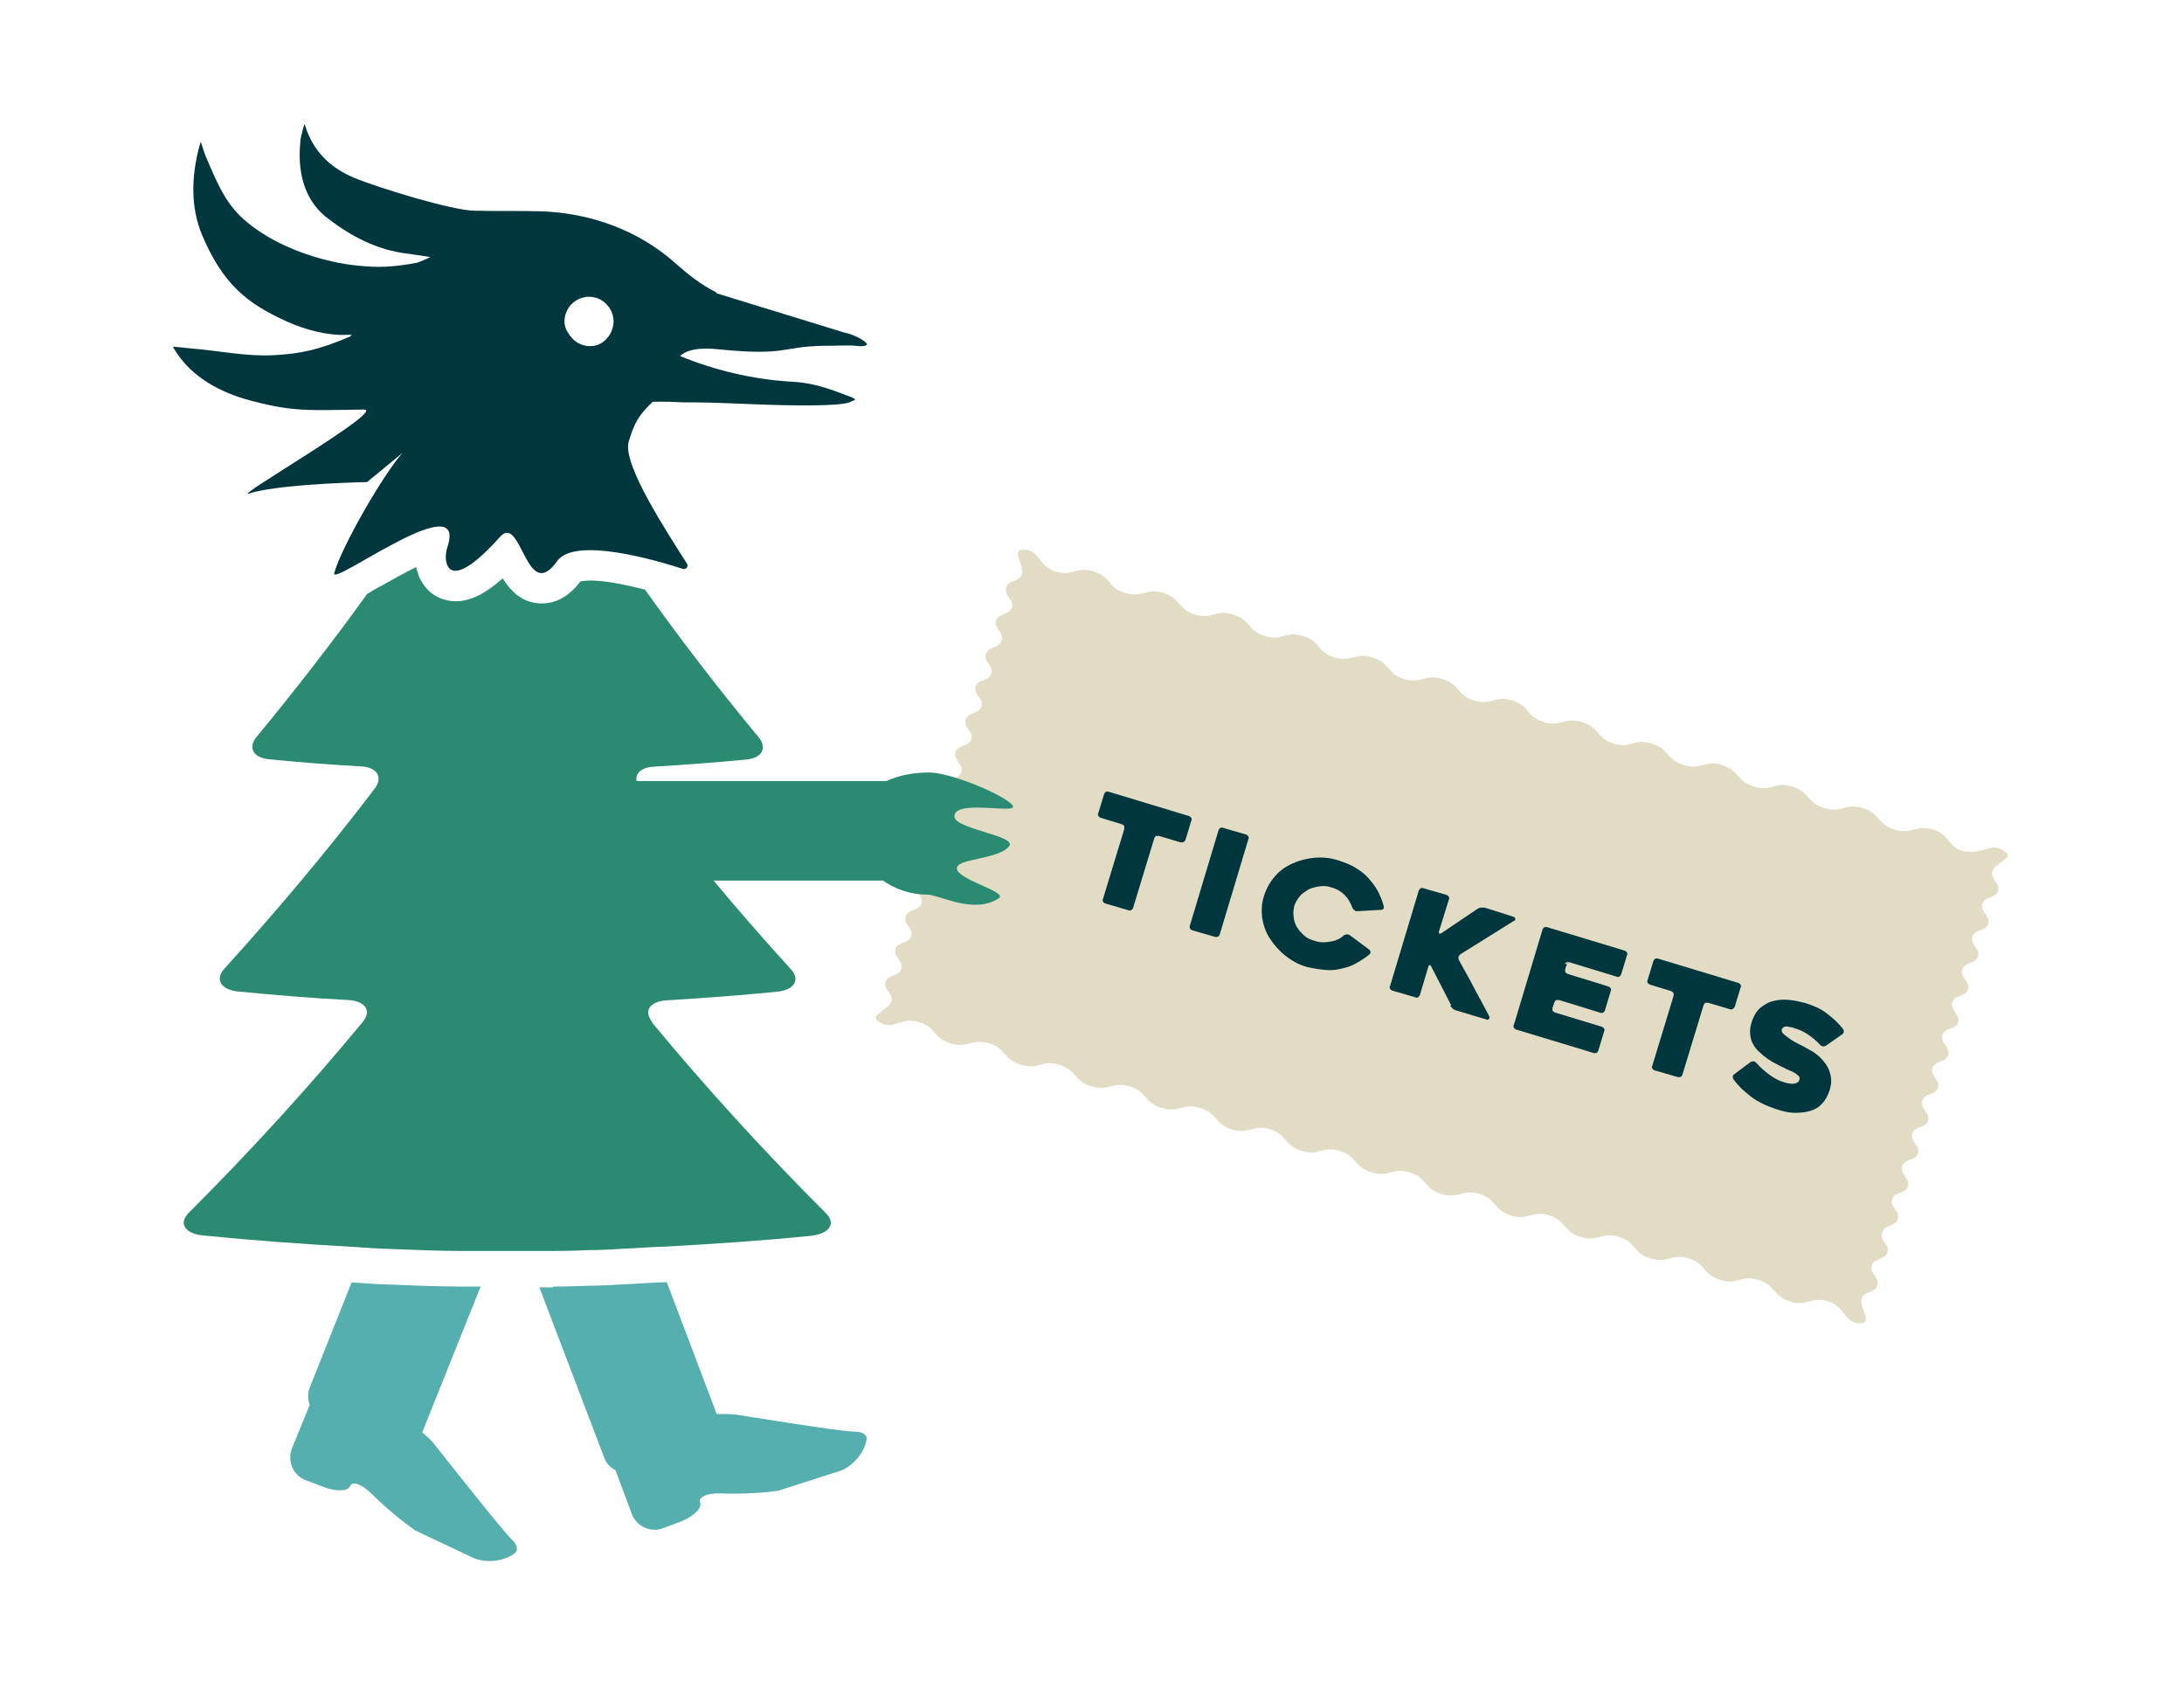
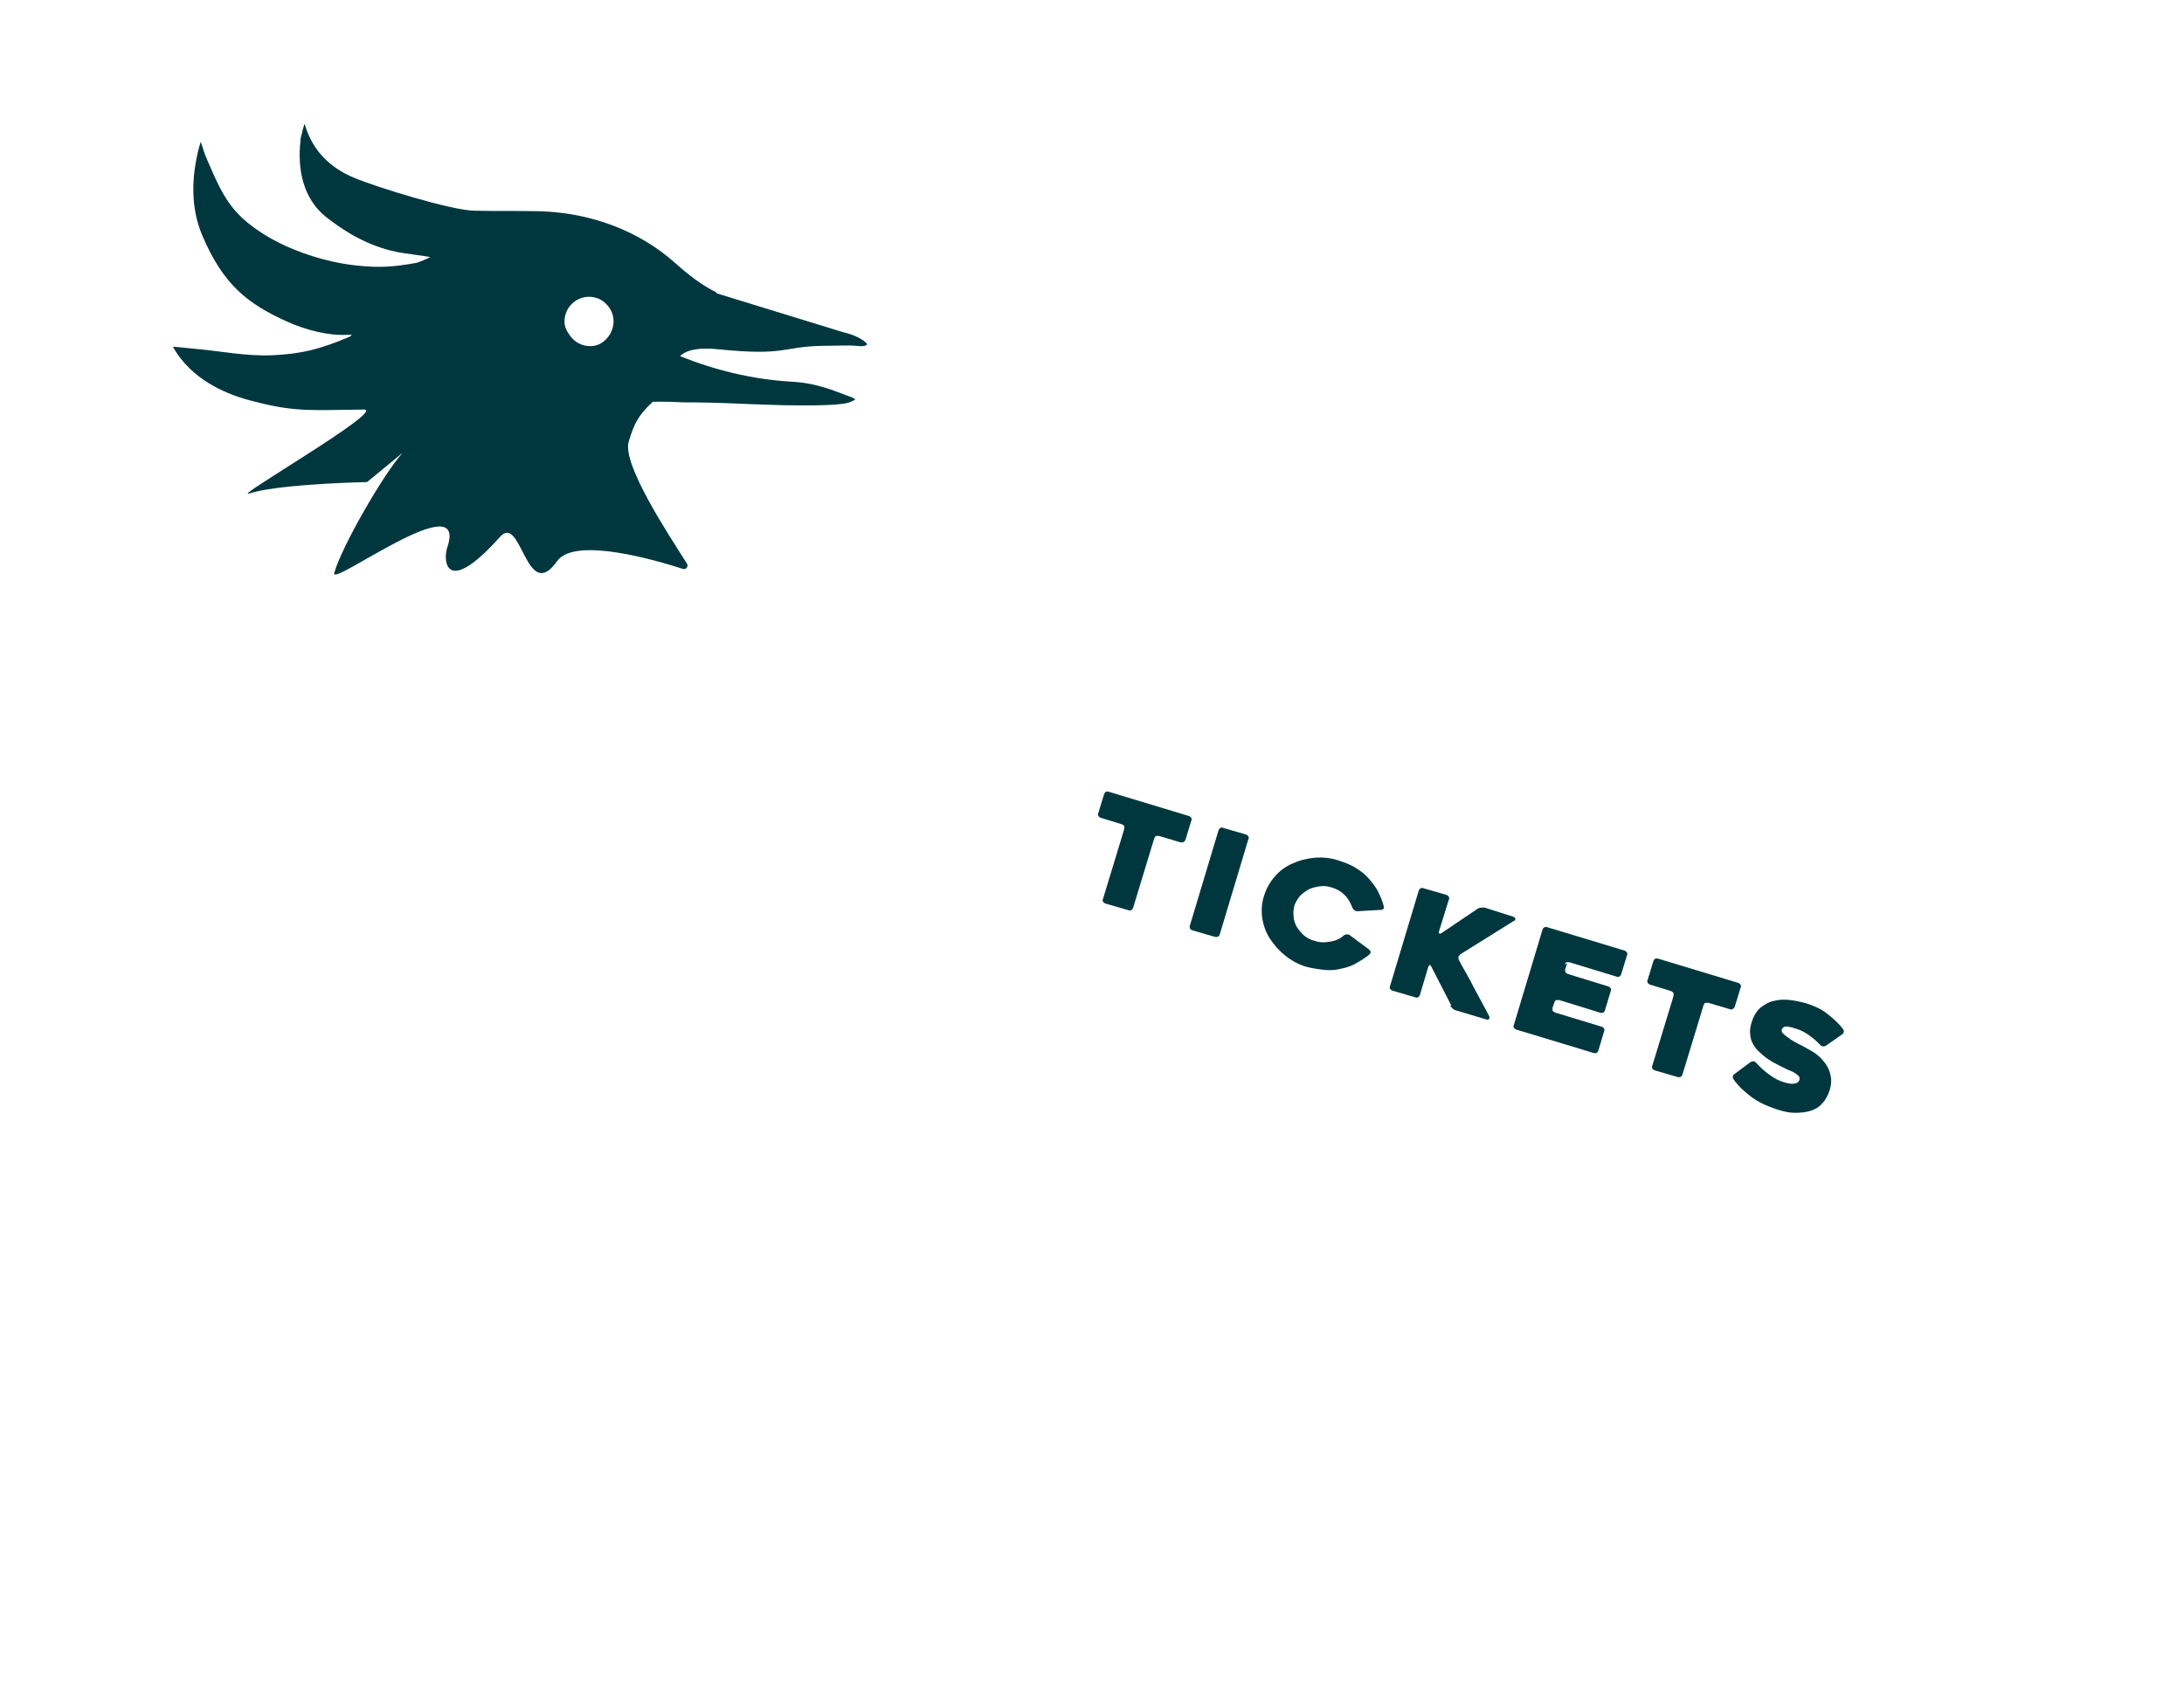
<svg xmlns="http://www.w3.org/2000/svg" id="Layer_1" x="0px" y="0px" viewBox="0 0 792 612" style="enable-background:new 0 0 792 612;" xml:space="preserve">
  <style type="text/css">	.st0{fill:#E2DCC5;}	.st1{fill:#2A8B72;}	.st2{fill:#00373E;}	.st3{fill:#55AFAF;}</style>
  <g>
    <g id="Layer_1_00000008852137093701707450000005908117805129519797_">
-       <path class="st0" d="M727.6,309.1c2.3,2.1-4.2,3.9-5.1,6.9c-0.8,2.9,2.9,4.1,2.1,7c-0.8,2.9-4.7,1.8-5.7,4.7   c-1,2.9,2.9,4.2,2.1,7.2c-0.8,2.9-4.7,1.8-5.7,4.7c-1,2.9,2.9,4.2,2,7.2c-1,2.9-4.7,1.8-5.7,4.7c-1,2.9,2.9,4.2,2.1,7.2   c-0.8,2.9-4.7,1.8-5.7,4.7c-1,2.9,2.9,4.2,2.1,7.2c-0.8,2.9-4.7,1.8-5.7,4.7c-1,2.9,2.9,4.2,2.1,7.2c-0.8,2.9-4.7,1.8-5.7,4.7   c-1,2.9,2.9,4.2,2,7.2c-1,2.9-4.7,1.8-5.7,4.7c-1,2.9,2.9,4.2,2.1,7.2c-0.8,2.9-4.7,1.8-5.7,4.7s2.9,4.2,2,7.2   c-1,2.9-4.7,1.8-5.7,4.7c-1,2.9,2.9,4.2,2.1,7.2c-0.8,2.9-4.7,1.8-5.7,4.7c-1,2.9,2.9,4.2,2,7.2s-4.7,1.8-5.7,4.9   c-1,3.1,2.9,4.2,2,7.2c-1,2.9-4.7,1.8-5.7,4.7c-1,2.9,2.9,4.2,2,7.3c-1,3.1-4.9,1.8-5.7,4.9c-0.8,3.1,3.6,8.2,0.3,8.7   c-6.5,1-6-5.9-12.4-7.8c-6.4-2-7.5,2-13.9,0c-6.4-2-5.1-5.9-11.4-7.8c-6.4-2-7.5,2-13.9,0c-6.4-2-5.2-5.9-11.4-7.8   c-6.2-2-7.5,2-13.9,0s-5.2-5.9-11.4-7.8c-6.2-2-7.5,2-13.9,0c-6.4-2-5.2-5.9-11.4-7.8c-6.2-2-7.5,2-13.9,0   c-6.4-2-5.1-5.9-11.4-7.8s-7.5,2-13.9,0s-5.2-5.9-11.4-7.8c-6.2-2-7.5,2-13.9,0c-6.4-2-5.2-5.9-11.4-7.8s-7.5,2-13.9,0   s-5.2-5.9-11.4-7.8c-6.2-2-7.5,2-13.9,0c-6.4-2-5.2-5.9-11.6-7.8s-7.5,2-13.9,0s-5.2-5.9-11.6-7.8s-7.5,2-13.9,0   c-6.4-2-5.2-5.9-11.6-7.8c-6.4-2-7.5,2-13.9,0c-6.4-2-5.2-5.9-11.6-7.8s-7.7,2-14,0s-5.2-5.9-11.6-7.8s-9.8,3.9-14.9-0.5   c-2.3-2.1,4.2-3.9,5.1-6.9s-2.9-4.1-2.1-7s4.7-1.8,5.7-4.7c1-2.9-2.9-4.2-2.1-7.2s4.7-1.8,5.7-4.7c1-2.9-2.9-4.2-2-7.2   c1-2.9,4.7-1.8,5.7-4.7c1-2.9-2.9-4.2-2.1-7.2s4.7-1.8,5.7-4.7c1-2.9-2.9-4.2-2.1-7.2s4.7-1.8,5.7-4.7c1-2.9-2.9-4.2-2.1-7.2   c0.8-2.9,4.7-1.8,5.7-4.7c1-2.9-2.9-4.2-2-7.2c1-2.9,4.7-1.8,5.7-4.7c1-2.9-2.9-4.2-2.1-7.2s4.7-1.8,5.7-4.7c1-2.9-2.9-4.2-2-7.2   c1-2.9,4.7-1.8,5.7-4.7c1-2.9-2.9-4.2-2.1-7.2c0.8-2.9,4.7-1.8,5.7-4.7c1-2.9-2.9-4.2-2-7.2c1-2.9,4.7-1.8,5.7-4.9   c1-3.1-2.9-4.2-2-7.2c1-2.9,4.7-1.8,5.7-4.7c1-2.9-2.9-4.2-2-7.3c1-3.1,4.9-1.8,5.7-4.9c0.8-3.1-3.6-8.2-0.3-8.7   c6.5-1,6,5.9,12.4,7.8c6.4,2,7.5-2,13.9,0c6.4,2,5.1,5.9,11.4,7.8s7.5-2,13.9,0c6.4,2,5.2,5.9,11.4,7.8c6.2,2,7.5-2,13.9,0   c6.4,2,5.2,5.9,11.4,7.8c6.2,2,7.5-2,13.9,0c6.4,2,5.2,5.9,11.4,7.8s7.5-2,13.9,0c6.4,2,5.1,5.9,11.4,7.8s7.5-2,13.9,0   c6.4,2,5.2,5.9,11.4,7.8c6.2,2,7.5-2,13.9,0c6.4,2,5.2,5.9,11.4,7.8c6.2,2,7.5-2,13.9,0c6.4,2,5.2,5.9,11.4,7.8   c6.2,2,7.5-2,13.9,0c6.4,2,5.2,5.9,11.6,7.8c6.4,2,7.5-2,13.9,0c6.4,2,5.2,5.9,11.6,7.8c6.4,2,7.5-2,13.9,0   c6.4,2,5.2,5.9,11.6,7.8c6.4,2,7.5-2,13.9,0c6.4,2,5.2,5.9,11.6,7.8c6.4,2,7.7-2,14,0c6.4,2,5.4,7.3,12.1,8   c7.5,0.7,9.3-4.1,14.4,0.5V309.1z" />
-       <path class="st1" d="M367,291.7c-4.7-4.4-22.9-11.6-30-11.6c-5.7,0-11.1,1-15.5,3.1h-118v36.1h116.7c4.4,3.1,10,5.1,16.2,5.1   c4.2,0,16.8,7.3,25.8,1.3c3.4-2.3-14.4-6.5-15.2-10.6c-0.7-3.9,14.9-3.3,18.9-8.2c3.3-3.9-19.8-6.2-19.8-10.9   c0-6.7,25.5,0,20.7-4.4L367,291.7z" />
      <g>
        <path class="st2" d="M428,305.4l-7.7-2.3c0,0-0.7,0-1,0s-0.5,0.5-0.7,0.8l-7.7,25.3c0,0-0.3,0.7-0.7,0.8c-0.3,0.2-0.7,0.2-1.1,0    l-8.3-2.4c0,0-0.7-0.3-0.8-0.7c-0.2-0.3-0.2-0.7,0-1l7.7-25.3c0,0,0-0.7,0-1c0-0.3-0.5-0.5-0.8-0.7l-7.8-2.4c0,0-0.7-0.3-0.8-0.7    c-0.2-0.3-0.2-0.7,0-1l2.1-6.9c0,0,0.3-0.7,0.7-0.8c0.3,0,0.7-0.2,1,0l29.1,8.8c0,0,0.7,0.3,0.8,0.7c0.2,0.3,0.2,0.7,0,1    l-2.1,6.9c0,0-0.3,0.7-0.7,0.8C428.9,305.5,428.5,305.5,428,305.4L428,305.4z" />
        <path class="st2" d="M440.6,339.7l-8.3-2.4c0,0-0.7-0.3-0.8-0.7c0-0.3-0.2-0.7,0-1l10.4-34.6c0,0,0.3-0.7,0.7-0.8    c0.3-0.2,0.7-0.2,1,0l8.3,2.4c0,0,0.7,0.3,0.8,0.7c0.2,0.3,0.2,0.7,0,1l-10.4,34.6c0,0-0.3,0.7-0.7,0.8    C441.3,339.7,440.9,339.8,440.6,339.7z" />
        <path class="st2" d="M496.8,345.9c-1.5,1.3-3.1,2.3-4.9,3.3c-1.6,1-3.4,1.6-5.4,2c-1.8,0.5-3.9,0.7-5.9,0.5    c-2-0.2-4.2-0.5-6.7-1.1c-2.9-0.8-5.6-2.3-7.8-4.1c-2.3-1.8-4.1-3.9-5.6-6.2c-1.5-2.3-2.3-4.7-2.8-7.5c-0.3-2.6-0.2-5.4,0.7-8    c0.8-2.6,2.1-4.9,3.9-7c1.8-2.1,3.9-3.6,6.4-4.7c2.4-1.1,5.1-1.8,8-2.1c2.9-0.2,5.7,0,8.7,1c2.4,0.8,4.6,1.6,6.4,2.8    c1.8,1.1,3.3,2.3,4.6,3.8s2.4,2.9,3.3,4.6c0.8,1.6,1.6,3.4,2.1,5.4c0,0.3,0,0.7,0,0.8s-0.5,0.5-0.8,0.5l-8.7,0.5    c0,0-0.8,0-1.1-0.3c-0.3-0.3-0.5-0.5-0.7-0.8c-0.7-1.8-1.5-3.4-2.8-4.7c-1.3-1.3-2.9-2.3-5.1-2.9c-1.5-0.5-2.8-0.5-4.2-0.3    c-1.3,0.2-2.6,0.5-3.9,1.1c-1.1,0.7-2.3,1.5-3.1,2.4c-0.8,1-1.5,2.1-2,3.4c-0.3,1.3-0.5,2.6-0.3,3.9c0,1.3,0.5,2.6,1.1,3.8    c0.7,1.1,1.5,2.1,2.6,3.1c1.1,1,2.3,1.6,3.8,2c2,0.7,3.9,0.7,5.9,0.3c2-0.3,3.6-1.1,4.9-2.3c0.3-0.2,0.7-0.3,1-0.3    c0.3,0,0.8,0,1.1,0.3l7,5.2c0,0,0.5,0.5,0.5,0.8c0,0.3,0,0.7-0.3,0.8L496.8,345.9z" />
        <path class="st2" d="M526.3,364.6l-7.3-14.2c0,0-0.3-0.5-0.5-0.5s-0.3,0.2-0.5,0.5l-3.1,10.4c0,0-0.3,0.7-0.7,0.8    c-0.3,0.2-0.7,0.2-1,0l-8.3-2.4c0,0-0.7-0.3-0.8-0.7c-0.2-0.3-0.2-0.7,0-1l10.4-34.6c0,0,0.3-0.7,0.7-0.8c0.3-0.2,0.7-0.2,1.1,0    l8.3,2.4c0,0,0.7,0.3,0.8,0.7c0.2,0.3,0.2,0.7,0,1l-3.6,11.6c0,0,0,0.5,0,0.7c0,0,0.3,0,0.7,0l13.5-9.1c0,0,0.7-0.3,1.1-0.3    c0.5,0,0.8,0,1.3,0l10.4,3.3c0,0,0.7,0.3,0.7,0.7s0,0.7-0.5,0.8L529.6,346c0,0-0.5,0.5-0.7,0.8c0,0.3,0,0.7,0,1    c0.8,1.6,1.8,3.3,2.8,5.1c1,1.8,2,3.6,2.9,5.4s2,3.6,2.8,5.2c1,1.8,1.8,3.4,2.6,4.9c0.2,0.3,0.2,0.7,0,1s-0.5,0.5-0.8,0.3    l-11.4-3.4c0,0-0.8-0.3-1.1-0.7c-0.3-0.3-0.7-0.7-0.8-1H526.3z" />
        <path class="st2" d="M568.3,349.3l-0.7,2.1c0,0,0,0.7,0,1c0.2,0.3,0.5,0.5,0.8,0.7l14.9,4.6c0,0,0.7,0.3,0.8,0.7    c0.2,0.3,0.2,0.7,0,1l-2.1,7c0,0-0.3,0.7-0.7,0.8c-0.3,0-0.7,0.2-1,0l-14.9-4.6c0,0-0.7,0-1,0s-0.5,0.5-0.7,0.8l-0.7,2    c0,0,0,0.7,0,1c0.2,0.3,0.5,0.5,0.8,0.7l17.1,5.2c0,0,0.7,0.3,0.8,0.7c0.2,0.3,0.2,0.7,0,1l-2.1,7c0,0-0.3,0.7-0.7,0.8    c-0.3,0-0.7,0.2-1,0l-28.1-8.5c0,0-0.7-0.3-0.8-0.7c-0.2-0.3-0.2-0.7,0-1l10.4-34.6c0,0,0.3-0.7,0.7-0.8c0.3,0,0.7-0.2,1,0    l28.1,8.5c0,0,0.7,0.3,0.8,0.7c0.2,0.3,0.2,0.7,0,1l-2.1,6.9c0,0-0.3,0.7-0.7,0.8c-0.3,0.2-0.7,0.2-1,0l-17.1-5.2c0,0-0.7,0-1,0    s-0.5,0.5-0.7,0.8L568.3,349.3z" />
        <path class="st2" d="M627.2,365.9l-7.7-2.3c0,0-0.7,0-1,0s-0.5,0.5-0.7,0.8l-7.7,25.3c0,0-0.3,0.7-0.7,0.8c-0.3,0-0.7,0.2-1.1,0    l-8.3-2.4c0,0-0.7-0.3-0.8-0.7c-0.2-0.3-0.2-0.7,0-1l7.7-25.3c0,0,0-0.7,0-1c-0.2-0.3-0.5-0.5-0.8-0.7l-7.8-2.4    c0,0-0.7-0.3-0.8-0.7c-0.2-0.3-0.2-0.7,0-1l2.1-6.9c0,0,0.3-0.7,0.7-0.8c0.3,0,0.7-0.2,1,0l29.1,8.8c0,0,0.7,0.3,0.8,0.7    c0.2,0.3,0.2,0.7,0,1l-2.1,6.9c0,0-0.3,0.7-0.7,0.8C628,366.1,627.7,366.1,627.2,365.9L627.2,365.9z" />
        <path class="st2" d="M636.7,385.2c1.6,1.8,3.3,3.3,5.1,4.6c1.8,1.3,3.4,2.1,5.1,2.6c1.6,0.5,2.9,0.7,3.9,0.5    c1-0.2,1.6-0.7,1.8-1.5c0-0.5,0-0.8-0.2-1.1c-0.3-0.3-0.7-0.7-1.3-1.1c-0.5-0.3-1.1-0.7-2-1c-0.8-0.3-1.6-0.7-2.3-1.1    c-0.8-0.3-1.6-0.8-2.6-1.3c-1-0.5-2.1-1.1-3.1-1.8c-1-0.7-2-1.5-2.9-2.4c-1-0.8-1.8-1.8-2.4-2.9c-0.7-1.1-1-2.3-1.1-3.6    c-0.2-1.3,0-2.8,0.5-4.4c0.7-2.3,1.8-4.1,3.3-5.4c1.5-1.1,3.1-2.1,4.9-2.4c1.8-0.5,3.8-0.5,5.7-0.3c2,0.2,3.9,0.7,5.6,1.1    c3.1,1,5.7,2.1,7.8,3.8c2.1,1.6,4.2,3.4,5.9,5.7c0.2,0.3,0.3,0.7,0.2,1c0,0.3-0.3,0.7-0.5,0.8l-6,4.2c0,0-0.7,0.3-1,0.2    c-0.3,0-0.7-0.2-1-0.5c-1.5-1.6-3.1-2.9-4.6-3.9c-1.5-1-2.9-1.6-4.2-2c-0.3,0-0.8-0.3-1.5-0.5c-0.5,0-1.1-0.2-1.6-0.3    c-0.5,0-1,0-1.3,0.2c-0.3,0.2-0.7,0.5-0.8,1c0,0.5,0,1,0.8,1.6c0.7,0.7,1.5,1.1,2.3,1.8c1,0.7,1.8,1.1,2.6,1.5    c0.8,0.5,1.5,0.7,1.6,0.8c1.3,0.7,2.6,1.5,4.1,2.3c1.5,1,2.8,2.1,3.8,3.4c1.1,1.3,2,2.8,2.4,4.6c0.5,1.8,0.5,3.6-0.2,5.9    c-0.7,2-1.5,3.6-2.8,4.9c-1.1,1.3-2.6,2.1-4.2,2.6c-1.6,0.5-3.6,0.7-5.6,0.7c-2.1,0-4.2-0.5-6.7-1.3c-2-0.7-3.6-1.3-5.2-2.1    c-1.6-0.8-2.9-1.6-4.2-2.6s-2.4-2-3.4-2.9c-1-1.1-2-2.1-2.8-3.3c-0.2-0.3-0.3-0.7-0.2-1c0-0.3,0.3-0.7,0.5-0.8l5.9-4.4    c0,0,0.7-0.3,1-0.3s0.7,0.2,1,0.5L636.7,385.2z" />
      </g>
      <g>
        <g>
-           <path class="st3" d="M167.5,466.5c1.3,0,2.6,0,3.9,0h2.9l-21.2,52.9c2,1.6,3.8,3.3,4.9,4.9c0,0,23.8,30.2,27.3,33.6     c3.6,3.4,1.6,5.1,1.6,5.1c-3.8,3.1-10.4,3.9-15,2l-21.2-10c-8.2-5.6-16-13.4-16-13.4c-3.4-3.4-7-4.7-7.7-2.8     c-0.8,2-5.2,2.1-9.8,0.3l-6.4-2.4c-4.6-1.8-6.7-7-4.9-11.6l6.4-15.7c-0.7-2-0.8-4.1,0-6.2l15.2-38.2c4.9,0.3,9.6,0.7,14.5,0.8     c6.9,0.3,18.3,0.7,25.1,0.7L167.5,466.5z" />
-           <path class="st3" d="M200.6,466.5c6.9,0,12.6-0.3,12.6-0.3s5.7,0,12.6-0.5c5.4-0.2,10.8-0.7,16-0.8l18.1,47.8     c2.4,0,4.9,0,6.9,0.2c0,0,38,6.2,42.9,6.2c4.9,0,4.6,2.6,4.6,2.6c-0.7,4.9-5.1,10.1-9.6,11.6l-22.4,7.2c-9.8,1.5-20.9,1-20.9,1     c-4.9-0.2-8.3,1.3-7.5,3.3c0.8,2-2.4,5.1-7,6.9l-6.4,2.4c-4.6,1.8-9.8-0.7-11.4-5.2l-5.9-15.8c-1.8-1-3.3-2.4-4.1-4.6     l-23.5-61.7h1.1c1.3,0,2.6,0,3.9,0V466.5z" />
-         </g>
+           </g>
        <g>
          <path class="st2" d="M259.9,106.1c-5.6-2.8-10.3-6.5-14.9-10.6c-13.5-12.1-31.2-18.4-49.3-18.9c-7.8-0.2-15.7,0-23.5-0.2     c-8.3,0-36.1-8.7-43.7-11.9c-8.7-3.6-14.9-9.6-17.8-18.8c0-0.2,0-0.3-0.3-0.7c-0.3,1.1-0.7,2.1-0.8,2.9     c-0.3,1.1-0.7,2.4-0.7,3.8c-1,10,1.1,20.2,9.1,26.8c5.6,4.4,14.5,10.6,26.1,12.9c1.1,0.3,10.6,1.5,11.9,1.8     c-0.3,0.3-4.6,2.1-4.9,2.1c-8.8,1.6-14,1.8-21.5,1c-11.3-1.1-24.6-5.4-34.3-11.6c-11.4-7.3-14.5-13.5-20.1-26.6     c-1-2.1-1.6-4.4-2.4-6.7c-0.2,0.7-0.3,1.1-0.5,1.6c-2.9,10.9-3.3,22.2,1.1,32.5c7.5,17.5,16,24.5,30.9,31.2     c6.5,2.9,14.7,5.1,21.7,4.7c0.5,0,1.1,0,1.6,0c-0.3,0.3-0.5,0.5-0.8,0.7c-10.9,4.6-17.5,6.2-27.8,6.7     c-9.6,0.5-19.4-1.6-29.1-2.4c-2.3-0.2-4.6-0.5-6.9-0.7c0,0,0,0-0.2,0.3c1,1.5,1.8,2.9,2.9,4.2c7.7,9.8,19.8,13.7,25.8,15.2     c14.9,3.9,19.9,3.4,40.5,3.1c8.2,0-49.1,33-41.5,30.4c9-2.9,33-3.9,42.6-4.1l12.9-10.6c-6.7,7.3-22.2,34.1-24.8,43.6     c-1.5,5.4,48.8-32.5,41-9.3c-1.6,4.7-0.7,18.3,19.1-3.8c7.8-8.8,9.5,24.6,20.7,8.8c6.4-9.1,36.1-0.3,45.7,2.8     c1,0.3,2-0.8,1.5-1.8c-6.7-10.6-23.7-36.2-21.2-44.4c2-6.7,3.6-9.6,8.7-14.4c0,0,4.2-0.2,11.3,0.2c6.5,0,9,0,26,0.7     c12.4,0.5,29.7,0.8,34-0.7c1.5-0.7,2.1-0.8,2.1-1.1c-0.3-0.2-0.7-0.5-1.1-0.7c-5.2-1.8-12.1-5.2-21.9-5.7     c-14.4-0.8-28.6-4.4-40.5-9.3c2.3-2.1,6.4-3.3,14.4-2.4c24.2,2.4,22.5-1,37.1-1.3c4.9,0,9.6-0.3,12.2,0c2.8,0.3,3.8,0,4.1-0.5     c0.3-0.5-3.3-3.3-8.5-4.4l-46.2-14.2L259.9,106.1z M222.5,116.7c0,1.5-0.5,2.9-1.1,4.2c-1,1.6-2.3,3.1-4.1,3.9     c-1,0.5-2.1,0.7-3.4,0.7c-2.9,0-5.6-1.5-7.2-3.8c-1.1-1.5-2-3.1-2-5.1c0-5.1,4.1-9,9-9c1.1,0,2.3,0.3,3.4,0.7c1,0.5,2,1.1,2.8,2     c1.6,1.6,2.6,3.8,2.6,6.2l0,0V116.7z" />
-           <path class="st1" d="M236.6,370.7c-3.4-4.1-1-7.7,5.4-8c13.2-0.8,26.4-1.8,39.8-3.1c6.4-0.7,8.5-4.4,4.9-8.3     c-19.4-21.2-37.5-43.1-54.5-65.3c-3.1-4.1-1-7.7,4.9-8c11.1-0.7,22.4-1.5,33.5-2.6c5.7-0.5,7.8-4.2,4.4-8.2     c-14.5-17.5-28.2-35.3-41.1-53.4c-7.8-2-14.9-3.3-19.6-3.3c-2,0-3.1,0.2-3.8,0.3c-4.1,5.4-8.8,8-14,8c-7.2,0-11.4-4.6-14.2-9.1     c-6.4,5.7-11.8,8.3-17,8.3c-4.7,0-9-2.1-11.6-5.9c-1.5-2-2.3-4.2-2.8-6.5c-4.6,2.3-9.5,5.1-12.4,6.7c-2.1,1.1-3.8,2.1-5.4,3.1     c-12.6,17.5-26,34.8-40,51.7c-3.3,3.9-1.3,7.7,4.4,8.2c11.1,1.1,22.4,2,33.5,2.6c5.7,0.3,8,3.9,4.9,8     c-17,22.4-35.3,44.1-54.5,65.3c-3.6,3.9-1.3,7.7,4.9,8.3c13.2,1.3,26.4,2.4,39.8,3.1c6.4,0.3,8.8,3.9,5.4,8     c-19.6,23.7-40.6,46.7-63,69.1c-3.9,3.9-1.5,7.7,5.4,8.3c18,1.8,35.9,3.1,54,4.1c4.9,0.3,9.6,0.7,14.5,0.8     c6.9,0.3,18.3,0.7,25.1,0.7c1.3,0,2.6,0,3.9,0h25.1c1.3,0,2.6,0,3.9,0c6.9,0,12.6-0.3,12.6-0.3s5.7,0,12.6-0.5     c5.4-0.2,10.8-0.7,16-0.8c17.5-1,34.9-2.1,52.4-3.9c6.9-0.7,9.3-4.6,5.4-8.3c-22.4-22.4-43.4-45.4-63-69.1L236.6,370.7z" />
        </g>
      </g>
    </g>
  </g>
</svg>